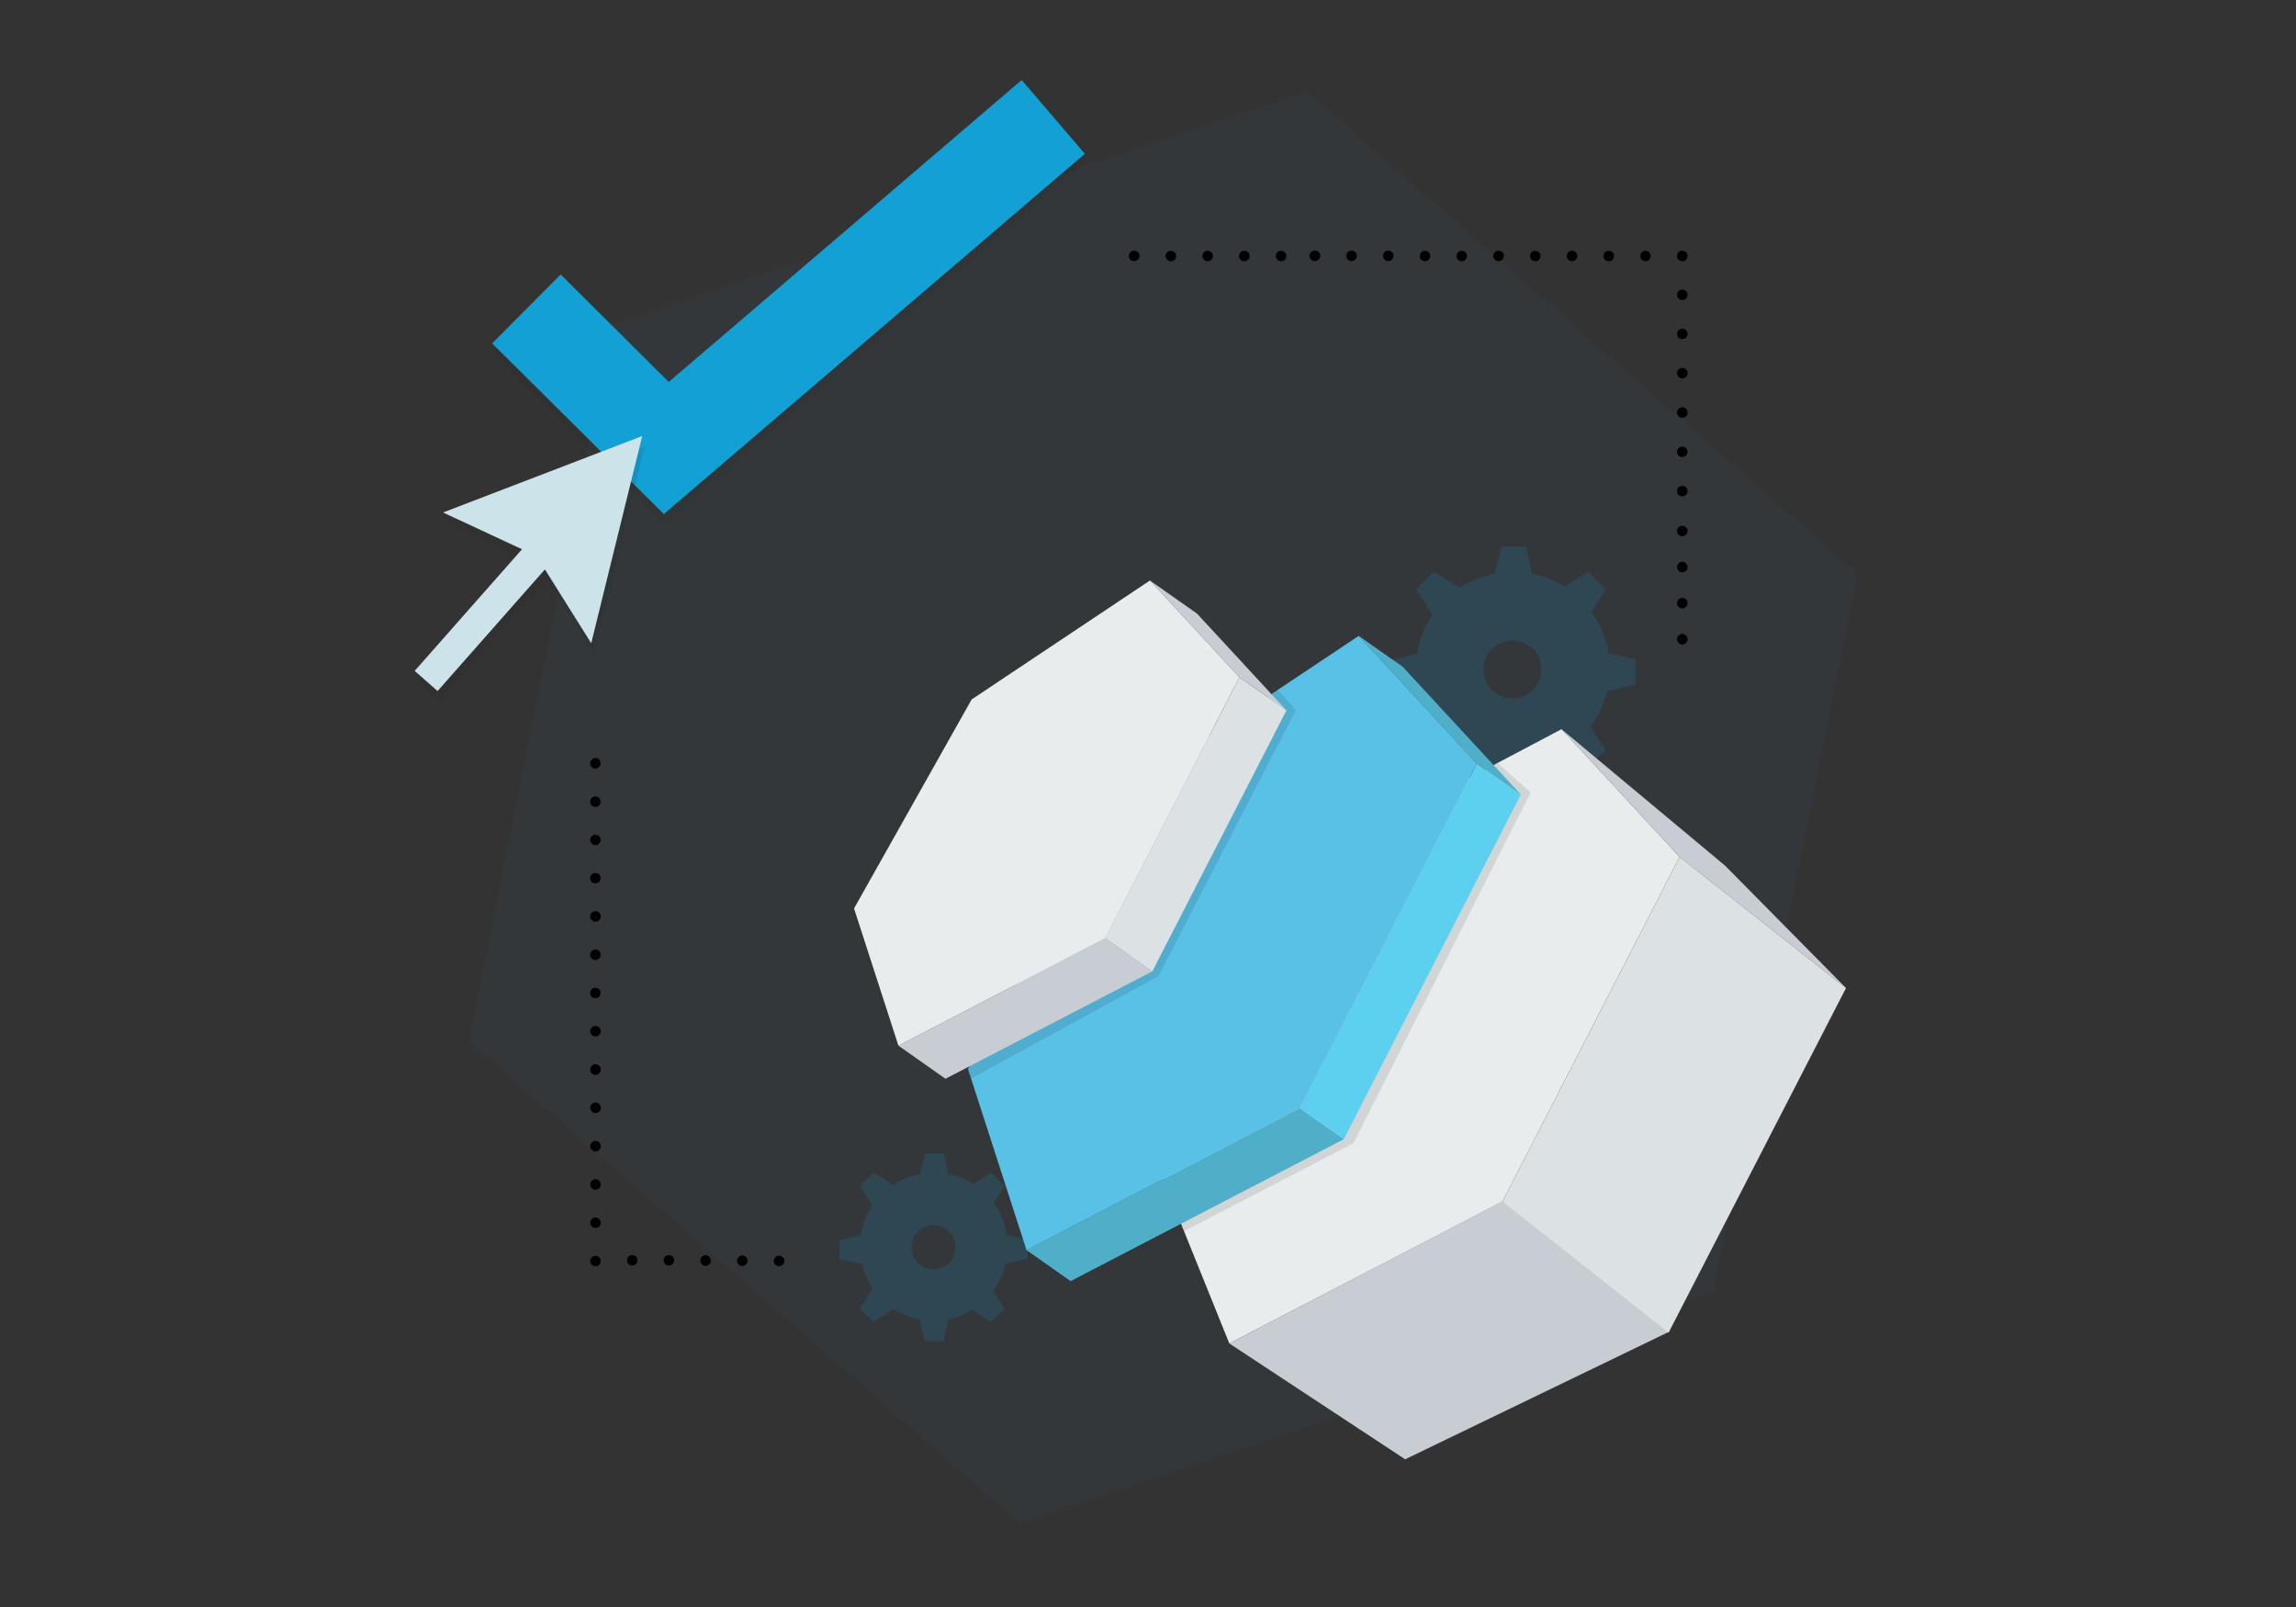
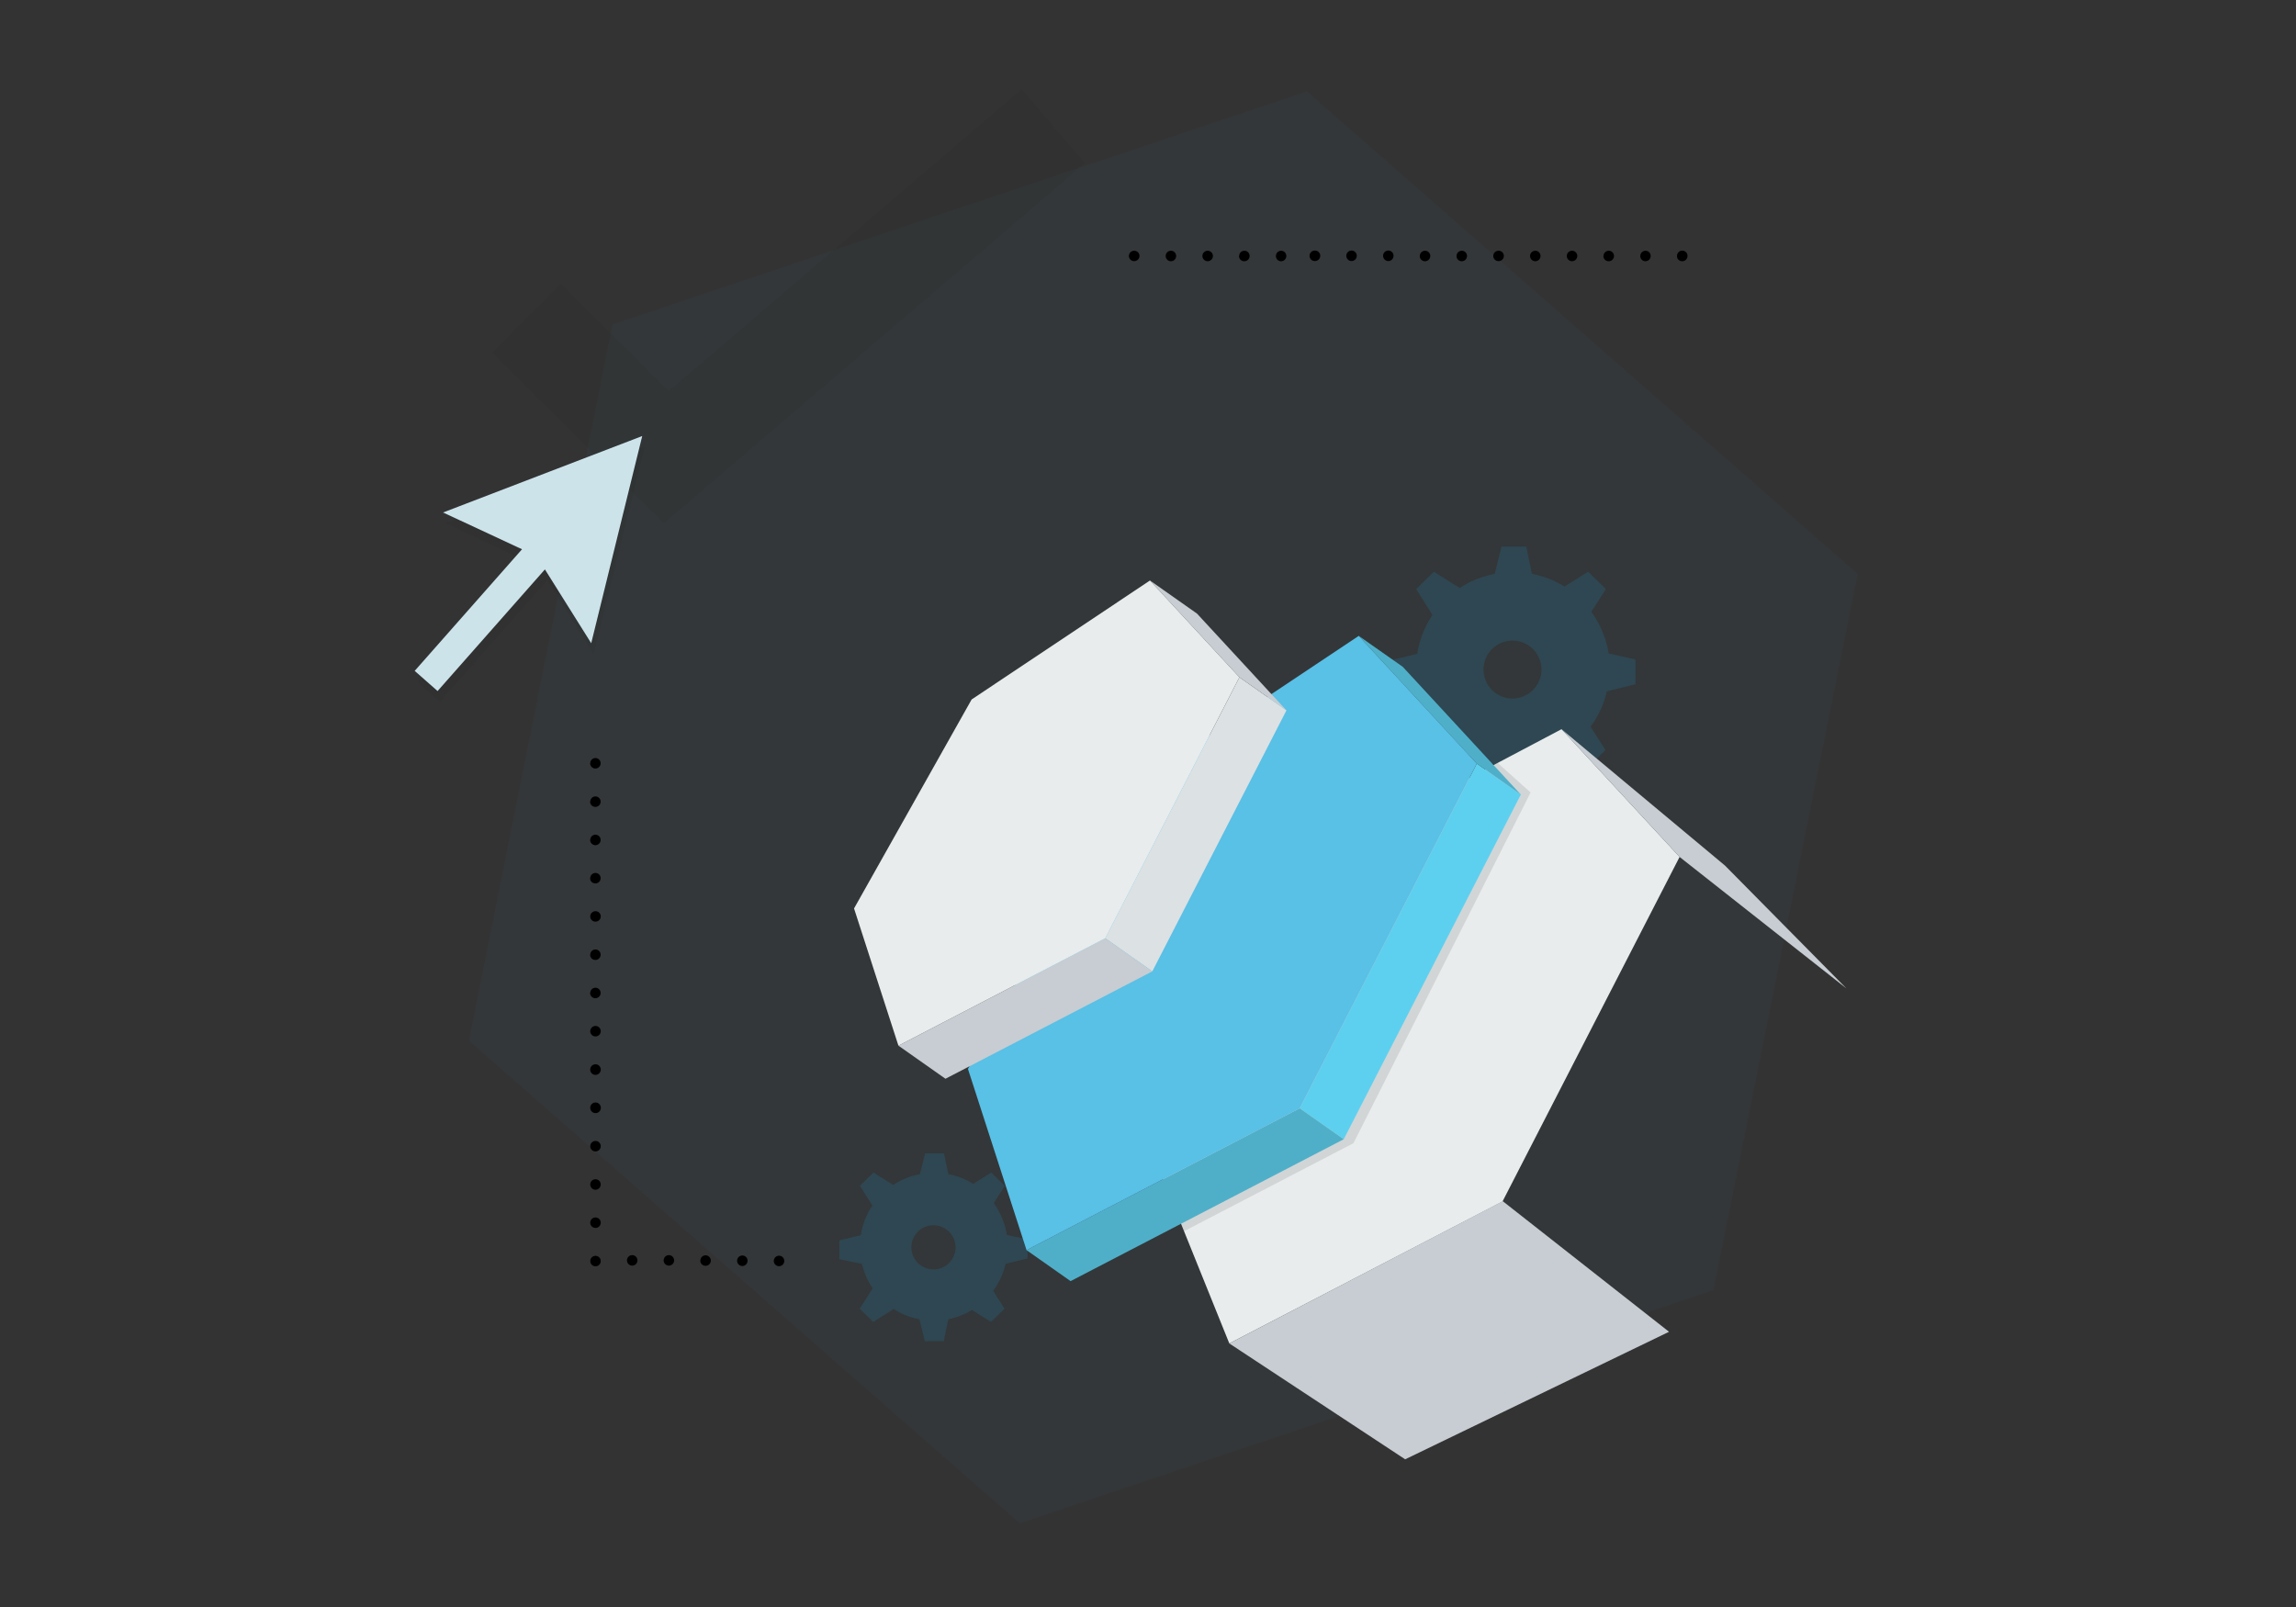
<svg xmlns="http://www.w3.org/2000/svg" id="Layer_1" data-name="Layer 1" viewBox="0 0 600 420">
  <rect x="0" y="0" width="600" height="420" fill="#333333" stroke="none" />
  <defs>
    <style>
      .cls-1 {
        fill: none;
      }

      .cls-2, .cls-3, .cls-4 {
        opacity: .1;
      }

      .cls-5 {
        fill: #e8eced;
      }

      .cls-6 {
        fill: #cce3ea;
      }

      .cls-7 {
        fill: #c7cdd2;
      }

      .cls-8 {
        fill: #dce1e3;
      }

      .cls-9, .cls-4 {
        fill: #231f20;
      }

      .cls-10 {
        fill: #13a0d5;
      }

      .cls-11 {
        fill: #59c0e6;
      }

      .cls-12 {
        fill: #5ed0ef;
      }

      .cls-13 {
        fill: #4fafc9;
      }

      .cls-14 {
        fill: #13a1d6;
        opacity: .16;
      }

      .cls-14, .cls-3, .cls-15, .cls-4 {
        isolation: isolate;
      }

      .cls-15 {
        fill: #38839e;
        opacity: .06;
      }
    </style>
  </defs>
  <path class="cls-15" d="M160.06,84.79L341.53,23.87l143.95,126.13-37.71,187.21-181.28,60.92-143.95-126.13,37.52-187.21Z" />
  <path class="cls-1" d="M0,0H600V420H0V0Z" />
  <path d="M202.21,329.55c0-.75,.62-1.36,1.37-1.37,.76,0,1.37,.61,1.38,1.37,0,.76-.62,1.38-1.38,1.38s-1.37-.61-1.37-1.37h0Zm-9.59-.05c0-.76,.61-1.37,1.37-1.37s1.37,.61,1.37,1.37-.61,1.37-1.36,1.38c-.76,0-1.37-.61-1.38-1.37h0Zm-9.6-.05c0-.76,.61-1.37,1.37-1.37h0c.75,.01,1.36,.62,1.37,1.37,0,.76-.61,1.37-1.37,1.38s-1.38-.59-1.39-1.35v-.02h.02Zm-9.59-.05c0-.76,.61-1.37,1.37-1.37h0c.75,.01,1.36,.62,1.37,1.37,0,.76-.61,1.37-1.37,1.38-.76,0-1.38-.62-1.38-1.38h.01Zm-9.59,0c0-.76,.61-1.37,1.37-1.37s1.37,.61,1.37,1.37-.61,1.37-1.36,1.38c-.76,0-1.37-.61-1.38-1.37h0Z" />
  <path d="M155.62,330.93h-.27c-.09-.02-.18-.04-.26-.08-.08-.03-.16-.07-.23-.12-.08-.05-.15-.11-.21-.18-.07-.06-.12-.12-.17-.2-.06-.07-.1-.15-.13-.24-.04-.08-.07-.17-.08-.26v-.27c-.02-.09-.02-.17,0-.26,0-.09,.04-.18,.08-.26,.03-.09,.07-.17,.13-.24,.04-.08,.1-.15,.17-.21,.06-.06,.13-.12,.21-.17,.07-.05,.15-.09,.23-.12,.08-.04,.17-.07,.26-.08,.17-.04,.36-.04,.53,0,.09,.01,.18,.04,.26,.08l.24,.12,.21,.17,.17,.21c.05,.08,.09,.16,.13,.24,.03,.08,.05,.17,.07,.26v.53c-.02,.09-.04,.18-.07,.26,0,.08-.08,.16-.13,.24s-.11,.14-.17,.2l-.21,.18-.24,.12c-.08,.03-.17,.06-.26,.08h-.26Z" />
  <path d="M154.24,319.57c0-.76,.62-1.38,1.38-1.38s1.37,.61,1.37,1.37-.61,1.37-1.37,1.37-1.37-.6-1.38-1.36Zm0-10c0-.76,.61-1.37,1.37-1.37h0c.76,0,1.37,.61,1.37,1.37s-.61,1.37-1.36,1.38c-.76,0-1.38-.62-1.38-1.38h0Zm0-10c0-.76,.62-1.38,1.38-1.38s1.37,.61,1.37,1.37-.61,1.37-1.37,1.37-1.37-.6-1.38-1.35h0Zm0-10.05c0-.76,.62-1.38,1.38-1.38s1.37,.6,1.39,1.35v.06c0,.76-.61,1.37-1.37,1.37-.76,.01-1.39-.6-1.4-1.36v-.04h0Zm0-10c0-.75,.61-1.36,1.36-1.36h0c.75-.02,1.37,.58,1.39,1.33v.06c0,.75-.61,1.37-1.36,1.38-.76,.01-1.39-.6-1.4-1.36v-.05h0Zm0-10c0-.76,.62-1.38,1.38-1.38s1.37,.61,1.37,1.37-.61,1.37-1.37,1.37-1.35-.58-1.38-1.32v-.04h0Zm0-10c0-.75,.6-1.36,1.35-1.37h0c.76,0,1.37,.61,1.37,1.37s-.61,1.37-1.37,1.37c-.74,.01-1.35-.57-1.38-1.31l.02-.06h0Zm0-10c0-.75,.6-1.36,1.35-1.37h0c.76,0,1.37,.61,1.37,1.37s-.61,1.37-1.37,1.37-1.35-.56-1.38-1.3l.02-.07h0Zm0-10c0-.76,.62-1.38,1.38-1.38s1.37,.61,1.37,1.37-.61,1.37-1.37,1.37-1.34-.56-1.38-1.29v-.07h0Zm0-10c0-.75,.6-1.36,1.35-1.37h0c.76,0,1.37,.61,1.37,1.37s-.61,1.37-1.37,1.37-1.34-.55-1.38-1.28l.02-.09h0Zm0-10c0-.75,.6-1.36,1.35-1.37h0c.76,0,1.37,.61,1.37,1.37s-.61,1.37-1.36,1.38c-.72,0-1.33-.56-1.38-1.28v-.1h.02Zm0-10c0-.75,.6-1.36,1.35-1.37h0c.76,0,1.37,.61,1.37,1.37s-.61,1.37-1.37,1.37c-.72,0-1.33-.54-1.38-1.26l.02-.11h0Zm0-10.03c0-.75,.6-1.36,1.35-1.37h0c.76,0,1.37,.61,1.37,1.37s-.61,1.37-1.36,1.38c-.72,0-1.33-.56-1.38-1.28v-.1h.02Z" />
  <path d="M428.65,66.9c0-.75,.6-1.36,1.35-1.37,.76,0,1.37,.61,1.37,1.37s-.61,1.37-1.37,1.38c-.76,0-1.37-.62-1.36-1.38h0Zm-9.61,0c0-.76,.61-1.37,1.37-1.37s1.37,.61,1.37,1.37-.61,1.37-1.37,1.38c-.76,.02-1.39-.57-1.41-1.33v-.02l.04-.03Zm-9.6,0c0-.76,.61-1.37,1.37-1.37s1.37,.6,1.38,1.36c0,.76-.62,1.38-1.38,1.38s-1.37-.61-1.38-1.37h.01Zm-9.6,0c0-.76,.61-1.37,1.37-1.37s1.37,.61,1.37,1.37-.61,1.37-1.36,1.38c-.76,0-1.37-.61-1.38-1.37h0Zm-9.61,0c0-.76,.61-1.37,1.37-1.37,.75-.02,1.38,.57,1.4,1.32v.02c0,.76-.61,1.37-1.37,1.38-.76,.02-1.39-.57-1.41-1.33v-.02h.01Zm-9.6,0c0-.76,.61-1.37,1.37-1.37s1.37,.61,1.37,1.37-.61,1.37-1.37,1.38c-.75,.01-1.37-.59-1.38-1.34v-.04h.01Zm-9.6,0c0-.76,.61-1.37,1.37-1.37s1.37,.61,1.37,1.37-.61,1.37-1.36,1.38c-.76,.02-1.38-.58-1.4-1.34v-.03h.02Zm-9.6-.05c0-.76,.61-1.37,1.37-1.37s1.37,.61,1.37,1.37-.61,1.37-1.36,1.38c-.76,0-1.37-.61-1.38-1.37h0Zm-9.61,0c0-.76,.61-1.37,1.37-1.37s1.37,.61,1.37,1.37-.61,1.37-1.36,1.38c-.76,0-1.38-.62-1.38-1.38Zm-9.6,0c0-.76,.61-1.37,1.37-1.37,.75-.03,1.39,.55,1.42,1.3v.07c0,.76-.62,1.38-1.38,1.38-.76,.02-1.4-.58-1.42-1.34v-.04h.01Z" />
  <path d="M333.43,66.9c0-.75,.6-1.36,1.35-1.37,.76,0,1.37,.61,1.37,1.37s-.61,1.37-1.37,1.38c-.76,0-1.37-.62-1.36-1.38h0Zm-9.61,0c0-.76,.61-1.37,1.37-1.37s1.37,.61,1.37,1.37-.61,1.37-1.37,1.38c-.76,.02-1.39-.57-1.41-1.33v-.02l.04-.03Zm-9.6,0c0-.76,.61-1.37,1.37-1.37s1.37,.6,1.38,1.36c0,.76-.62,1.38-1.38,1.38s-1.37-.61-1.38-1.37h.01Zm-9.6,0c0-.76,.61-1.37,1.37-1.37s1.37,.61,1.37,1.37-.61,1.37-1.36,1.38c-.76,0-1.37-.61-1.38-1.37h0Zm-9.61,0c0-.76,.61-1.37,1.37-1.37,.75-.02,1.38,.57,1.4,1.32v.02c0,.76-.61,1.37-1.37,1.38-.76,.02-1.39-.57-1.41-1.33v-.02h.01Z" />
  <path d="M439.62,68.28c-.38,0-.74-.14-1-.41-.07-.06-.13-.13-.18-.2l-.12-.24c-.04-.08-.06-.17-.07-.26v-.27c-.02-.75,.57-1.38,1.32-1.4,.1,0,.21,0,.31,.03,.09,.01,.18,.04,.27,.07l.23,.13,.21,.17c.27,.26,.41,.63,.4,1,0,.76-.62,1.38-1.38,1.38h.01Z" />
-   <path d="M438.25,138.78c0-.76,.6-1.37,1.36-1.38h.01c.76,0,1.38,.62,1.38,1.38s-.61,1.37-1.37,1.37-1.37-.6-1.38-1.36h0Zm0,9.43c0-.76,.6-1.37,1.36-1.38h.01c.76,0,1.38,.62,1.38,1.38s-.61,1.37-1.37,1.37-1.37-.6-1.38-1.36h0Zm0,9.43c0-.76,.6-1.37,1.36-1.38h.01c.76,0,1.38,.62,1.38,1.38s-.61,1.37-1.37,1.37-1.37-.6-1.38-1.36h0Zm0,9.43c0-.76,.6-1.37,1.36-1.38h.01c.76,0,1.38,.62,1.38,1.38s-.61,1.37-1.37,1.37-1.37-.6-1.38-1.36h0Zm0-38.72c0-.76,.61-1.37,1.37-1.37,.75-.01,1.37,.59,1.38,1.34v.02c0,.76-.61,1.37-1.37,1.37s-1.37-.6-1.38-1.36Zm0-10.27c0-.76,.61-1.37,1.37-1.37s1.36,.6,1.37,1.35c0,.77-.62,1.39-1.38,1.39-.75-.01-1.35-.62-1.36-1.37Zm0-10.28c0-.75,.62-1.36,1.37-1.37,.76,0,1.38,.62,1.38,1.38v.02c0,.76-.62,1.38-1.38,1.38s-1.38-.62-1.38-1.38v-.03h.01Zm.01-10.26c0-.76,.6-1.37,1.36-1.38h.01c.76,0,1.37,.6,1.38,1.36-.01,.77-.62,1.37-1.38,1.38-.75,0-1.36-.61-1.37-1.36Zm0-10.27c0-.76,.61-1.37,1.37-1.37,.75-.01,1.37,.59,1.38,1.34,0,.77-.61,1.38-1.37,1.38-.75,.01-1.37-.59-1.38-1.34v-.02h0Zm0-10.22c0-.76,.61-1.37,1.37-1.37,.75-.01,1.37,.59,1.38,1.34,0,.77-.62,1.39-1.38,1.39s-1.38-.62-1.38-1.38v.02h.01Z" />
  <g>
    <g>
      <g class="cls-2">
        <polygon class="cls-9" points="173.48 136.77 128.61 92.16 146.52 74.15 174.76 102.24 266.99 23.32 283.5 42.62 173.48 136.77" />
      </g>
-       <polygon class="cls-10" points="173.48 134.35 128.61 89.75 146.52 71.74 174.76 99.83 266.99 20.91 283.5 40.2 173.48 134.35" />
    </g>
    <polygon class="cls-4" points="155.13 170.93 168.46 116.79 116.39 136.76 137.03 146.37 108.99 178.16 114.97 183.43 143.02 151.65 155.13 170.93" />
    <polygon class="cls-6" points="154.5 168.11 167.83 113.96 115.78 133.94 136.42 143.55 108.37 175.34 114.35 180.61 142.4 148.82 154.5 168.11" />
  </g>
  <path class="cls-14" d="M263.14,322.77c-.49-3.03-1.69-5.86-3.46-8.33l2.89-4.52-3.53-3.46-4.73,2.96c-1.98-1.27-4.23-2.12-6.49-2.54l-1.13-5.44h-4.94l-1.34,5.44c-2.47,.49-4.87,1.41-6.99,2.82l-5.16-3.25-3.53,3.46,3.25,5.16c-1.55,2.33-2.61,4.94-3.03,7.76l-5.58,1.34v4.94l5.86,1.2c.56,2.26,1.48,4.45,2.82,6.43l-3.39,5.29,3.53,3.46,5.37-3.39c2.05,1.34,4.31,2.26,6.71,2.68l1.41,5.72h4.94l1.2-5.72c2.19-.42,4.31-1.27,6.21-2.4l4.94,3.11,3.53-3.46-2.97-4.66c1.55-2.12,2.68-4.52,3.25-7.06l5.72-1.41v-4.94l-5.37-1.2h0Zm-19.2,9.01c-3.19,0-5.78-2.59-5.78-5.78s2.59-5.78,5.78-5.78,5.78,2.59,5.78,5.78-2.59,5.78-5.78,5.78Z" />
  <path class="cls-14" d="M420.39,170.79c-.65-3.97-2.22-7.67-4.53-10.91l3.79-5.92-4.62-4.53-6.2,3.88c-2.59-1.66-5.55-2.77-8.51-3.33l-1.48-7.12h-6.47l-1.76,7.12c-3.24,.65-6.38,1.85-9.15,3.7l-6.75-4.25-4.62,4.53,4.25,6.75c-2.03,3.05-3.42,6.47-3.97,10.17l-7.31,1.76v6.47l7.67,1.57c.74,2.96,1.94,5.83,3.7,8.42l-4.44,6.93,4.62,4.53,7.03-4.44c2.68,1.76,5.64,2.96,8.78,3.51l1.85,7.49h6.47l1.57-7.49c2.87-.55,5.64-1.66,8.14-3.14l6.47,4.07,4.62-4.53-3.89-6.1c2.04-2.77,3.52-5.92,4.25-9.25l7.49-1.85v-6.47l-7.03-1.57h.03Zm-25.15,11.78c-4.18,0-7.57-3.39-7.57-7.58s3.39-7.58,7.57-7.58,7.58,3.39,7.58,7.58-3.39,7.58-7.58,7.58Z" />
  <g>
    <g>
      <polygon class="cls-5" points="321.25 351.12 301.67 302.58 339.58 226.74 408.06 190.58 438.92 223.96 392.63 314.04 321.25 351.12" />
      <path class="cls-7" d="M321.25,351.12l45.95,30.28,68.96-33.33-43.46-34.14-71.46,37.19h0Z" />
      <path class="cls-7" d="M450.84,226.27l-42.78-35.69,30.86,33.39,43.59,34.36-31.67-32.05h0Z" />
-       <path class="cls-8" d="M436.06,348.27l46.34-90.03-43.48-34.27-46.29,90.08,43.42,34.23h.01Z" />
    </g>
    <g>
      <polygon class="cls-3" points="399.98 207.12 353.69 298.78 309.42 321.78 299.49 301.59 337.4 225.75 391.36 199.39 399.98 207.12" />
      <polygon class="cls-12" points="339.64 289.65 351.15 297.75 397.43 207.67 385.93 199.58 339.64 289.65" />
      <polygon class="cls-13" points="397.43 207.67 366.58 174.28 355.07 166.19 385.93 199.58 397.43 207.67" />
      <polygon class="cls-13" points="339.64 289.65 268.26 326.73 279.77 334.83 351.15 297.75 339.64 289.65" />
      <path class="cls-11" d="M268.26,326.73l-15.31-47.35,40.58-72.14,61.54-41.05,30.86,33.39-46.29,90.08-71.38,37.08h0Z" />
    </g>
    <g>
-       <polygon class="cls-3" points="338.68 185.52 302.75 255.09 253.73 281.91 252.16 276.93 240.99 275.62 281.57 203.48 333.88 180.32 338.68 185.52" />
      <polygon class="cls-8" points="288.83 245.22 301.13 253.87 336.18 185.66 323.89 177.01 288.83 245.22" />
      <polygon class="cls-7" points="336.18 185.66 323.89 177.01 300.52 151.72 312.81 160.37 336.18 185.66" />
      <polygon class="cls-7" points="234.78 273.29 288.83 245.22 301.13 253.87 247.07 281.94 234.78 273.29" />
      <path class="cls-5" d="M234.78,273.29l-11.6-35.86,30.73-54.62,46.6-31.09,23.37,25.29-35.05,68.21-54.05,28.07h0Z" />
    </g>
  </g>
</svg>